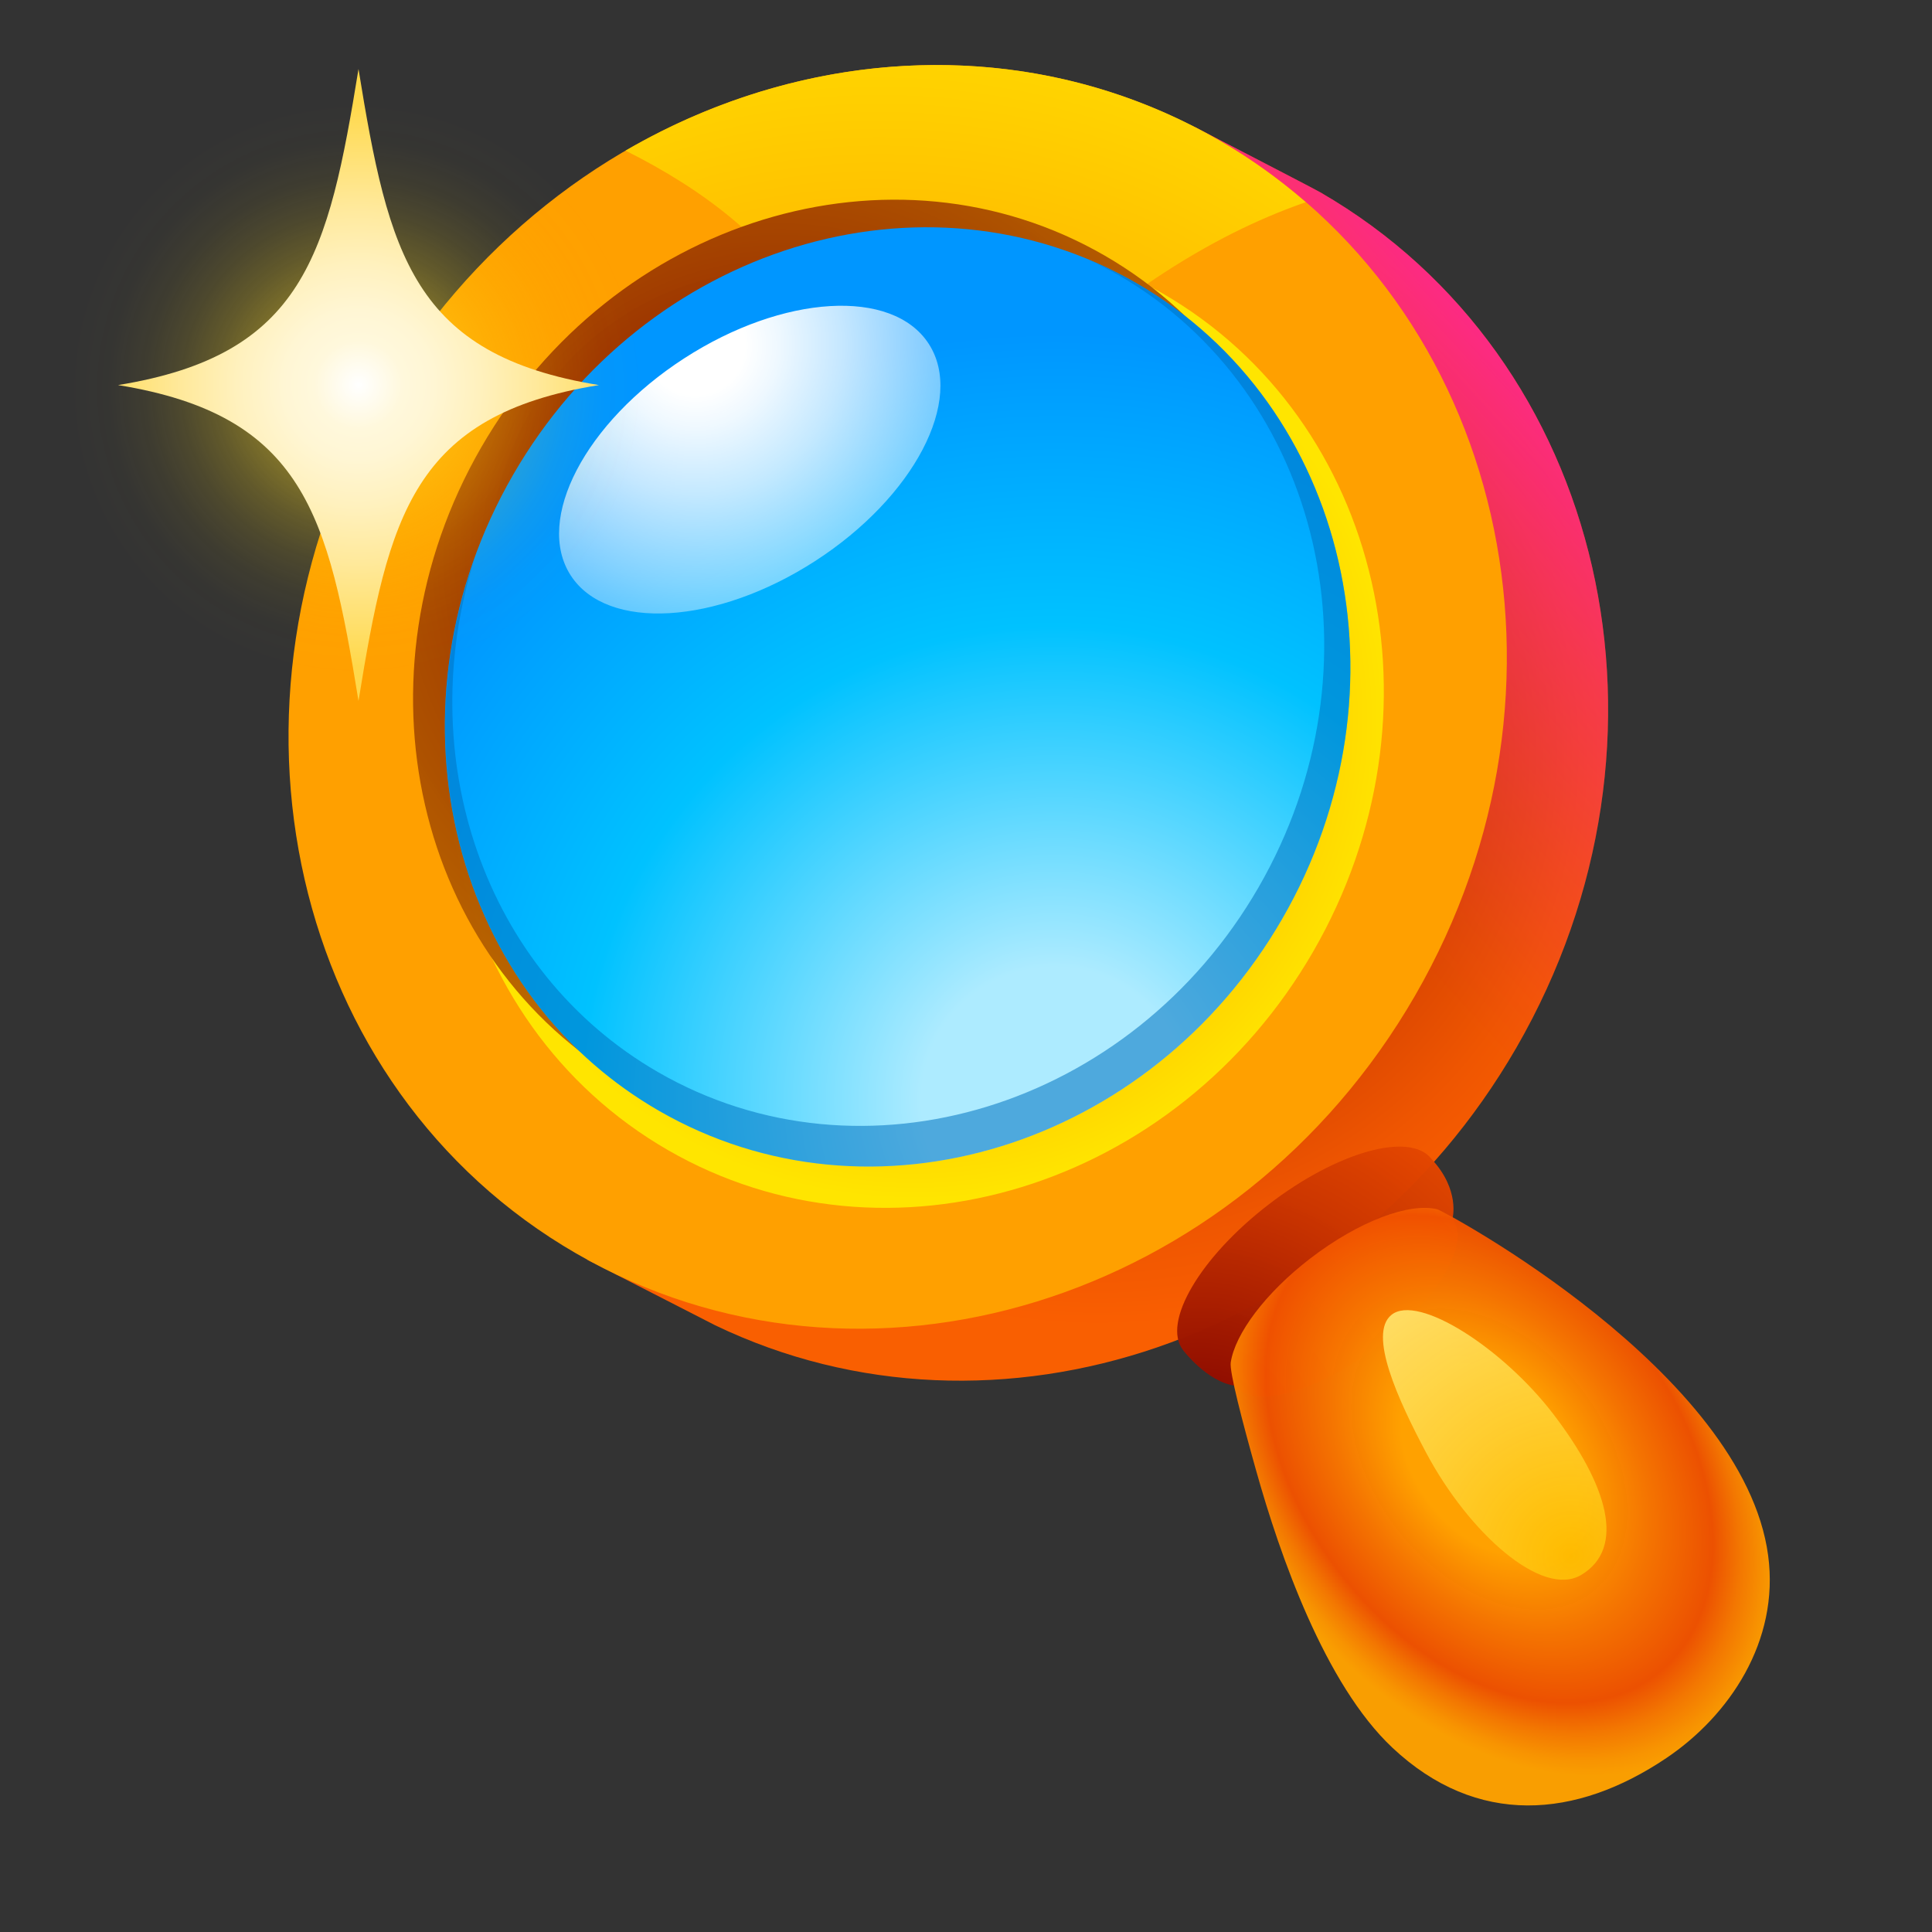
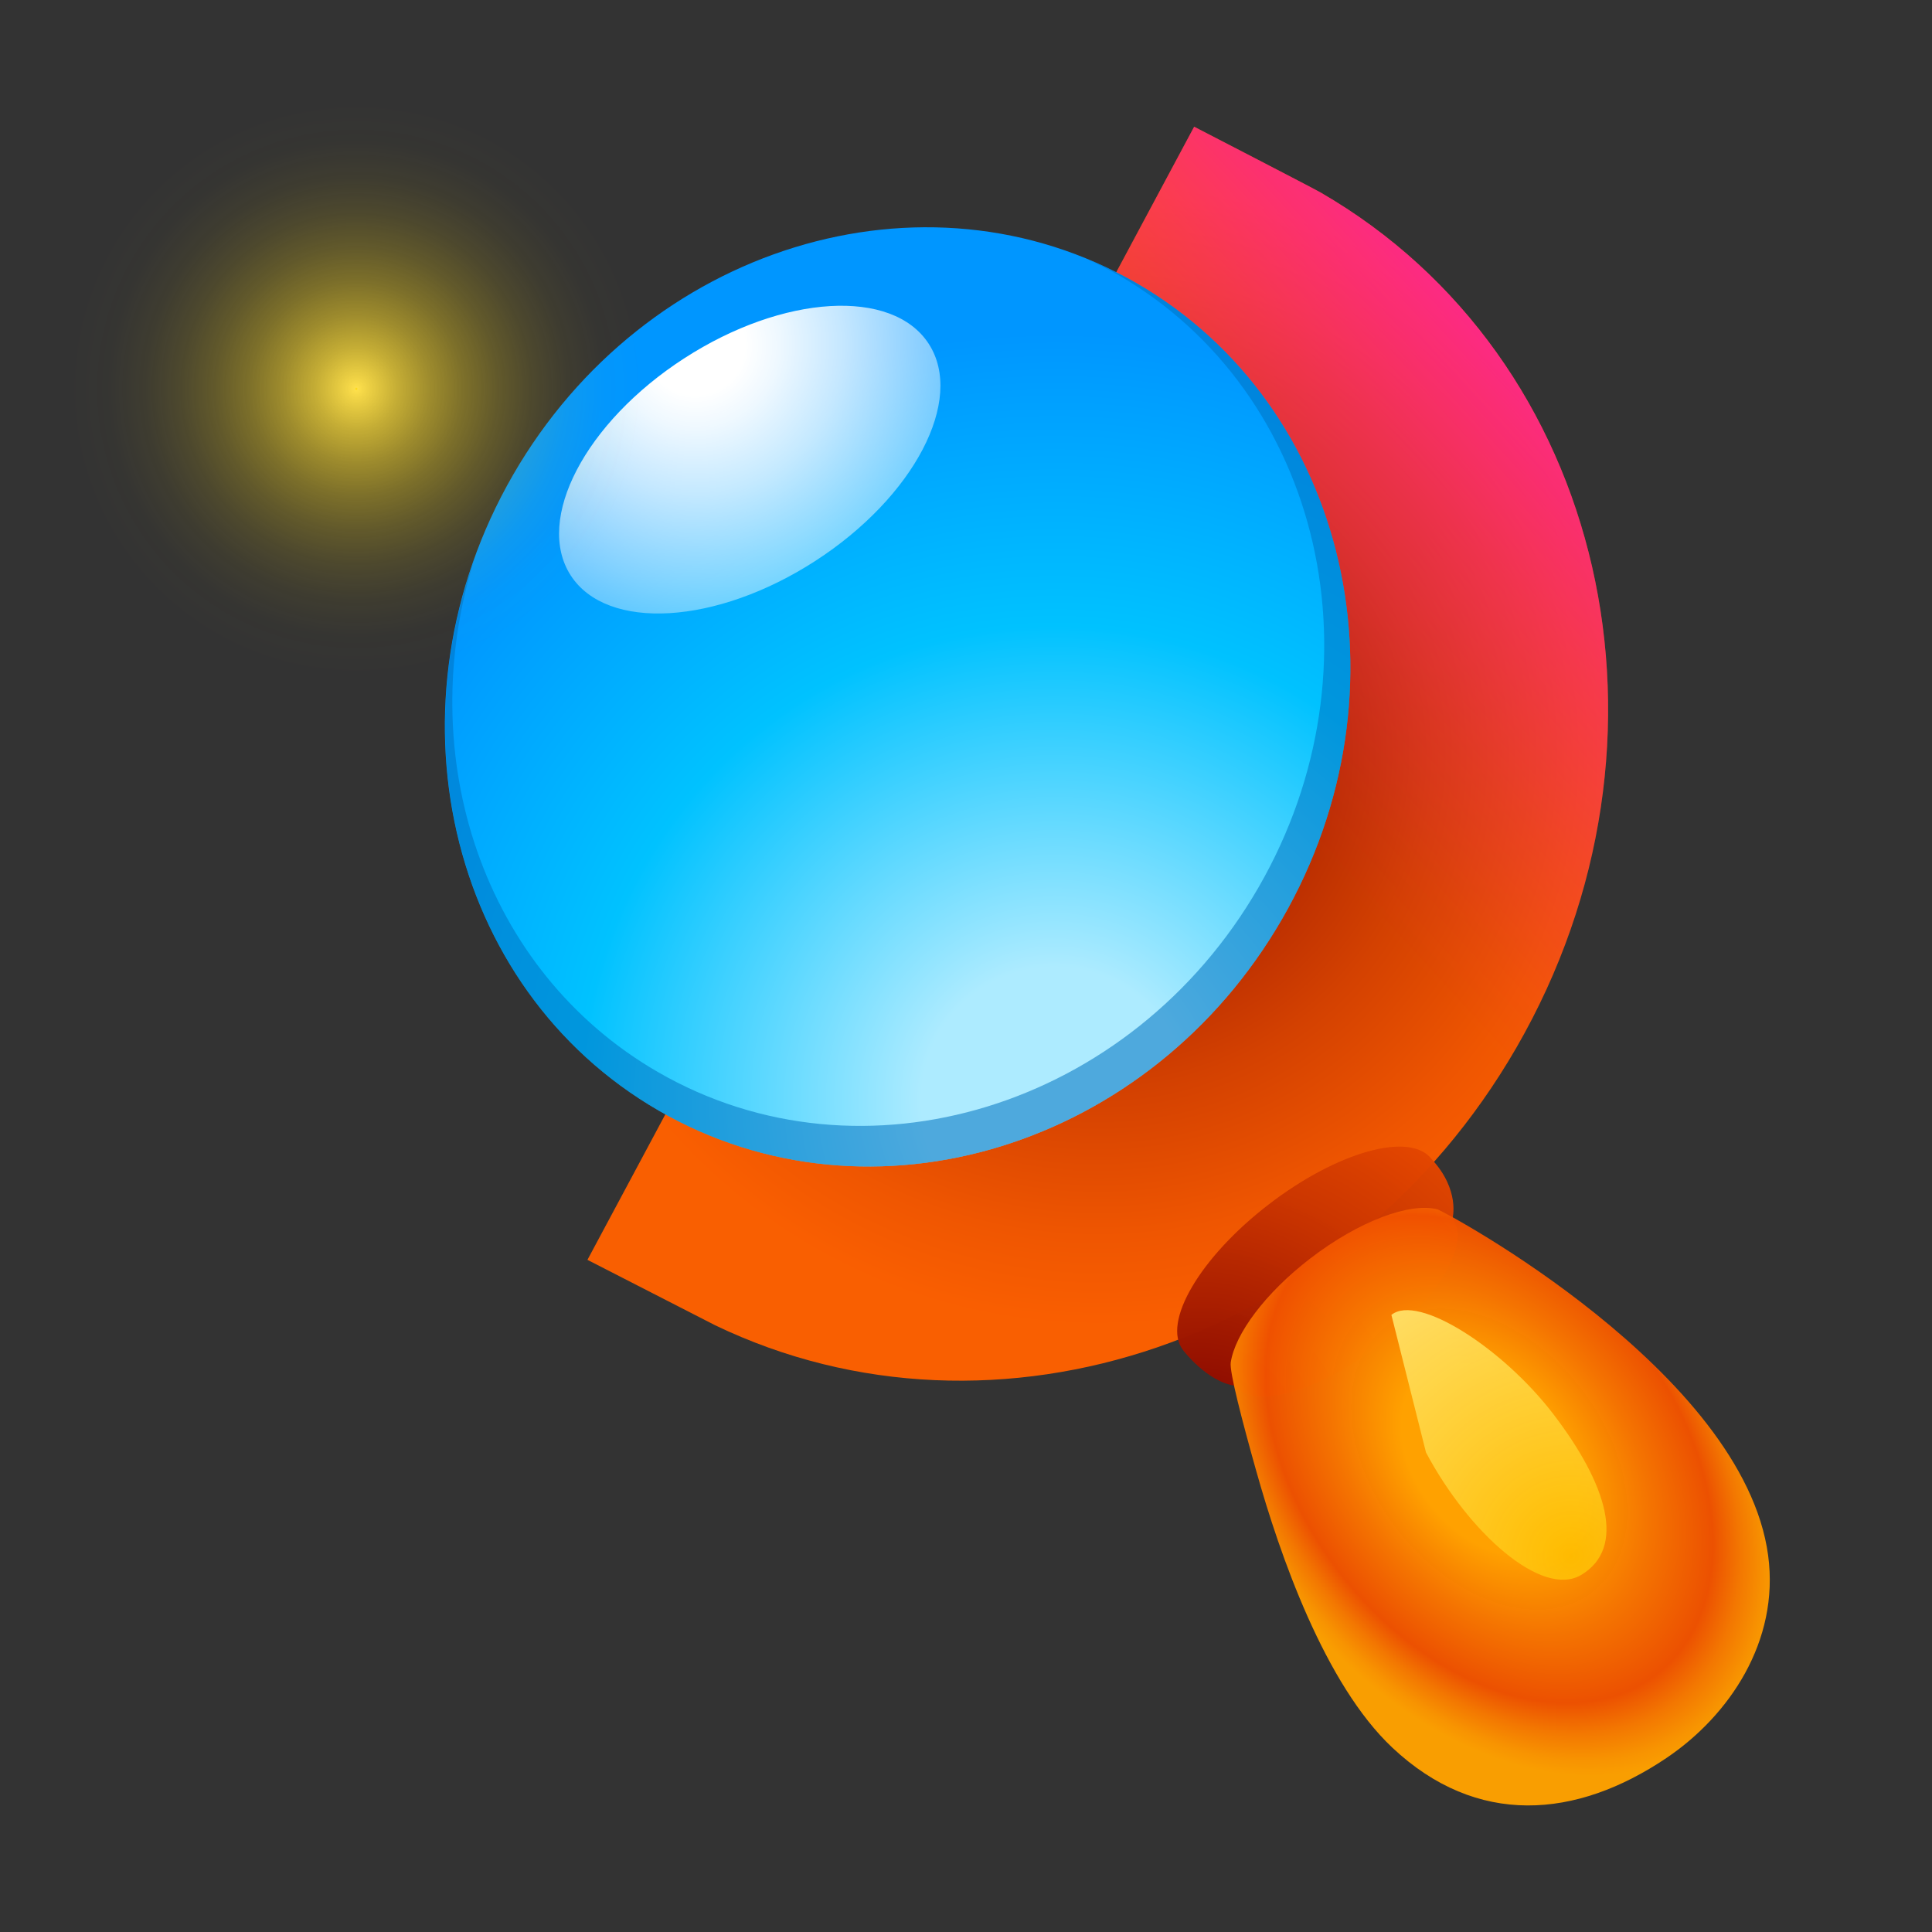
<svg xmlns="http://www.w3.org/2000/svg" width="32" height="32" viewBox="0 0 32 32" fill="none">
  <rect x="0" y="0" width="32" height="32" fill="#333333" stroke="none" />
  <g clip-path="url(#clip0_481_21602)">
    <path d="M19.779 2.099C19.779 2.099 21.739 3.111 21.869 3.186C26.602 5.919 28.055 12.261 25.116 17.353C22.302 22.226 16.487 24.184 11.844 21.95L9.73 20.867L19.779 2.099Z" fill="url(#paint0_radial_481_21602)" />
    <path d="M19.779 2.099C19.779 2.099 21.739 3.111 21.869 3.186C26.602 5.919 28.055 12.261 25.116 17.353C22.302 22.226 16.487 24.184 11.844 21.95L9.73 20.867L19.779 2.099Z" fill="url(#paint1_linear_481_21602)" />
-     <path d="M9.545 20.762C4.813 18.03 3.359 11.687 6.299 6.595C9.239 1.503 15.459 -0.41 20.192 2.323C24.924 5.055 26.378 11.398 23.438 16.49C20.498 21.582 14.278 23.495 9.545 20.762Z" fill="#FFA000" />
-     <path d="M10.361 2.495C13.389 0.735 17.105 0.542 20.19 2.323C20.71 2.623 21.187 2.969 21.627 3.349C14.977 5.652 11.08 15.608 13.503 9.291C14.809 5.888 12.946 3.787 10.361 2.495Z" fill="url(#paint2_radial_481_21602)" />
-     <path d="M11.061 19.048C7.419 16.945 6.301 12.064 8.563 8.146C10.825 4.228 15.611 2.756 19.253 4.858C22.895 6.961 24.013 11.842 21.751 15.76C19.489 19.678 14.703 21.15 11.061 19.048Z" fill="url(#paint3_radial_481_21602)" />
-     <path d="M10.384 17.939C6.867 15.908 5.786 11.193 7.971 7.409C10.156 3.624 14.78 2.202 18.297 4.233C21.815 6.264 22.895 10.979 20.71 14.763C18.525 18.548 13.902 19.97 10.384 17.939Z" fill="url(#paint4_radial_481_21602)" />
    <path d="M10.911 18.395C7.393 16.364 6.313 11.65 8.498 7.865C10.683 4.081 15.306 2.659 18.824 4.69C22.341 6.721 23.422 11.435 21.236 15.22C19.051 19.005 14.428 20.426 10.911 18.395Z" fill="url(#paint5_radial_481_21602)" />
    <path opacity="0.55" d="M7.863 9.241C6.826 12.519 7.999 16.083 10.898 17.757C14.286 19.713 18.74 18.343 20.845 14.698C22.95 11.052 21.909 6.51 18.52 4.553C18.356 4.459 18.188 4.378 18.019 4.299C18.292 4.413 18.562 4.539 18.824 4.69C22.342 6.721 23.422 11.435 21.237 15.22C19.052 19.005 14.429 20.427 10.911 18.396C7.809 16.605 6.606 12.727 7.863 9.241Z" fill="#0073C1" />
    <path d="M9.453 9.531C8.854 8.604 9.695 6.994 11.333 5.935C12.97 4.875 14.784 4.768 15.383 5.695C15.983 6.622 15.141 8.232 13.504 9.291C11.866 10.35 10.053 10.458 9.453 9.531Z" fill="url(#paint6_radial_481_21602)" />
    <path d="M5.919 12.295C2.65 12.295 -0 9.645 -0 6.376C-0 3.107 2.65 0.457 5.919 0.457C9.188 0.457 11.838 3.107 11.838 6.376C11.838 9.645 9.188 12.295 5.919 12.295Z" fill="url(#paint7_radial_481_21602)" />
-     <path d="M9.92 6.378C6.842 5.879 6.437 4.221 5.938 1.143C5.438 4.221 5.034 5.879 1.955 6.378C5.034 6.877 5.438 8.531 5.938 11.61C6.437 8.531 6.842 6.877 9.92 6.378Z" fill="url(#paint8_radial_481_21602)" />
    <path d="M21.014 19.949C22.15 19.075 23.357 18.738 23.71 19.196C24.189 19.709 24.058 20.185 24.058 20.185C24.367 20.585 23.811 21.53 22.818 22.294C21.824 23.058 20.769 23.353 20.461 22.953C19.991 22.89 19.595 22.362 19.595 22.362C19.242 21.904 19.877 20.823 21.014 19.949Z" fill="url(#paint9_radial_481_21602)" />
    <path d="M21.702 20.844C22.506 20.225 23.351 19.914 23.807 20.03C23.915 20.058 28.878 22.716 29.286 25.764C29.477 27.184 28.639 28.42 27.6 29.119C26.106 30.125 24.462 30.263 23.062 28.947C21.945 27.897 21.201 25.768 20.804 24.352C20.574 23.534 20.362 22.721 20.385 22.567C20.455 22.096 20.954 21.419 21.702 20.844Z" fill="url(#paint10_radial_481_21602)" />
-     <path d="M23.619 24.057C24.333 25.4 25.545 26.471 26.189 26.086C26.936 25.641 26.625 24.596 25.731 23.426C24.896 22.332 23.484 21.422 23.046 21.779C22.658 22.094 23.152 23.178 23.619 24.057Z" fill="url(#paint11_radial_481_21602)" />
+     <path d="M23.619 24.057C24.333 25.4 25.545 26.471 26.189 26.086C26.936 25.641 26.625 24.596 25.731 23.426C24.896 22.332 23.484 21.422 23.046 21.779Z" fill="url(#paint11_radial_481_21602)" />
  </g>
  <defs>
    <radialGradient id="paint0_radial_481_21602" cx="0" cy="0" r="1" gradientUnits="userSpaceOnUse" gradientTransform="translate(18.183 12.484) rotate(180) scale(9.468 9.468)">
      <stop stop-color="#7E0000" />
      <stop offset="0.256" stop-color="#A71E00" stop-opacity="0.992" />
      <stop offset="0.59" stop-color="#D64100" stop-opacity="0.982" />
      <stop offset="0.85" stop-color="#F45700" stop-opacity="0.976" />
      <stop offset="1" stop-color="#FF6000" stop-opacity="0.974" />
    </radialGradient>
    <linearGradient id="paint1_linear_481_21602" x1="31.291" y1="1.972" x2="20.047" y2="12.287" gradientUnits="userSpaceOnUse">
      <stop offset="0.193" stop-color="#FF03FF" />
      <stop offset="0.235" stop-color="#FF02FB" stop-opacity="0.934" />
      <stop offset="0.454" stop-color="#FF01E8" stop-opacity="0.607" />
      <stop offset="0.647" stop-color="#FF01D9" stop-opacity="0.347" />
      <stop offset="0.808" stop-color="#FF00CE" stop-opacity="0.159" />
      <stop offset="0.93" stop-color="#FF00C7" stop-opacity="0.043" />
      <stop offset="1" stop-color="#FF00C5" stop-opacity="0" />
    </linearGradient>
    <radialGradient id="paint2_radial_481_21602" cx="0" cy="0" r="1" gradientUnits="userSpaceOnUse" gradientTransform="translate(14.584 13.567) rotate(180) scale(15.125 15.125)">
      <stop offset="0.675" stop-color="#FFC400" stop-opacity="0.974" />
      <stop offset="0.8" stop-color="#FFD200" stop-opacity="0.974" />
      <stop offset="1" stop-color="#FFE700" stop-opacity="0.974" />
    </radialGradient>
    <radialGradient id="paint3_radial_481_21602" cx="0" cy="0" r="1" gradientUnits="userSpaceOnUse" gradientTransform="translate(15.157 11.953) rotate(-180) scale(7.91)">
      <stop offset="0.675" stop-color="#FFC400" stop-opacity="0.974" />
      <stop offset="0.8" stop-color="#FFD200" stop-opacity="0.974" />
      <stop offset="1" stop-color="#FFE700" stop-opacity="0.974" />
    </radialGradient>
    <radialGradient id="paint4_radial_481_21602" cx="0" cy="0" r="1" gradientUnits="userSpaceOnUse" gradientTransform="translate(12.915 9.273) rotate(-180) scale(14.981)">
      <stop stop-color="#7E0000" />
      <stop offset="0.015" stop-color="#7F0300" stop-opacity="1" />
      <stop offset="0.358" stop-color="#A44200" stop-opacity="0.989" />
      <stop offset="0.648" stop-color="#C07100" stop-opacity="0.981" />
      <stop offset="0.871" stop-color="#D08E00" stop-opacity="0.976" />
      <stop offset="1" stop-color="#D79900" stop-opacity="0.974" />
    </radialGradient>
    <radialGradient id="paint5_radial_481_21602" cx="0" cy="0" r="1" gradientUnits="userSpaceOnUse" gradientTransform="translate(17.474 18.247) rotate(-180) scale(12.76)">
      <stop offset="0.173" stop-color="#ADEBFF" />
      <stop offset="0.618" stop-color="#00C2FF" />
      <stop offset="1" stop-color="#0096FF" />
    </radialGradient>
    <radialGradient id="paint6_radial_481_21602" cx="0" cy="0" r="1" gradientUnits="userSpaceOnUse" gradientTransform="translate(11.517 5.717) rotate(180) scale(5.53)">
      <stop offset="0.148" stop-color="white" />
      <stop offset="0.248" stop-color="white" stop-opacity="0.936" />
      <stop offset="0.446" stop-color="white" stop-opacity="0.769" />
      <stop offset="0.721" stop-color="white" stop-opacity="0.499" />
      <stop offset="1" stop-color="white" stop-opacity="0.2" />
    </radialGradient>
    <radialGradient id="paint7_radial_481_21602" cx="0" cy="0" r="1" gradientUnits="userSpaceOnUse" gradientTransform="translate(5.902 6.44) rotate(180) scale(5.991)">
      <stop stop-color="#FFD800" />
      <stop offset="0.004" stop-color="#FFE14C" stop-opacity="0.99" />
      <stop offset="0.027" stop-color="#FFE047" stop-opacity="0.929" />
      <stop offset="0.114" stop-color="#FFDE36" stop-opacity="0.714" />
      <stop offset="0.205" stop-color="#FFDC28" stop-opacity="0.523" />
      <stop offset="0.296" stop-color="#FFDB1B" stop-opacity="0.362" />
      <stop offset="0.39" stop-color="#FFDA11" stop-opacity="0.231" />
      <stop offset="0.484" stop-color="#FFD909" stop-opacity="0.13" />
      <stop offset="0.582" stop-color="#FFD804" stop-opacity="0.057" />
      <stop offset="0.683" stop-color="#FFD801" stop-opacity="0.014" />
      <stop offset="0.795" stop-color="#FFD800" stop-opacity="0" />
    </radialGradient>
    <radialGradient id="paint8_radial_481_21602" cx="0" cy="0" r="1" gradientUnits="userSpaceOnUse" gradientTransform="translate(5.938 6.376) rotate(180) scale(4.65)">
      <stop stop-color="white" />
      <stop offset="0.158" stop-color="#FFF8DC" />
      <stop offset="0.265" stop-color="#FFF6D4" />
      <stop offset="0.43" stop-color="#FFF1BE" />
      <stop offset="0.632" stop-color="#FFE99B" />
      <stop offset="0.861" stop-color="#FFDF6A" />
      <stop offset="1" stop-color="#FFD84A" />
    </radialGradient>
    <radialGradient id="paint9_radial_481_21602" cx="0" cy="0" r="1" gradientUnits="userSpaceOnUse" gradientTransform="translate(19.887 23.875) rotate(180) scale(7.275 7.275)">
      <stop stop-color="#7E0000" />
      <stop offset="0.173" stop-color="#961100" stop-opacity="0.994" />
      <stop offset="0.545" stop-color="#C63200" stop-opacity="0.983" />
      <stop offset="0.833" stop-color="#E34600" stop-opacity="0.976" />
      <stop offset="1" stop-color="#EF4E00" stop-opacity="0.974" />
    </radialGradient>
    <radialGradient id="paint10_radial_481_21602" cx="0" cy="0" r="1" gradientUnits="userSpaceOnUse" gradientTransform="translate(24.666 24.168) rotate(-128.045) scale(5.863 4.038)">
      <stop offset="0.302" stop-color="#FFA100" />
      <stop offset="0.55" stop-color="#F77500" stop-opacity="0.986" />
      <stop offset="0.77" stop-color="#F15200" stop-opacity="0.975" />
      <stop offset="0.865" stop-color="#F87900" stop-opacity="0.975" />
      <stop offset="0.951" stop-color="#FD9600" stop-opacity="0.974" />
      <stop offset="1" stop-color="#FFA100" stop-opacity="0.974" />
    </radialGradient>
    <radialGradient id="paint11_radial_481_21602" cx="0" cy="0" r="1" gradientUnits="userSpaceOnUse" gradientTransform="translate(26.021 25.78) rotate(176.779) scale(6.211)">
      <stop stop-color="#FFC300" stop-opacity="0.8" />
      <stop offset="0.377" stop-color="#FFD233" stop-opacity="0.873" />
      <stop offset="0.794" stop-color="#FFE167" stop-opacity="0.946" />
      <stop offset="1" stop-color="#FFE77C" stop-opacity="0.974" />
    </radialGradient>
    <clipPath id="clip0_481_21602">
      <rect width="32" height="32" fill="white" />
    </clipPath>
  </defs>
</svg>